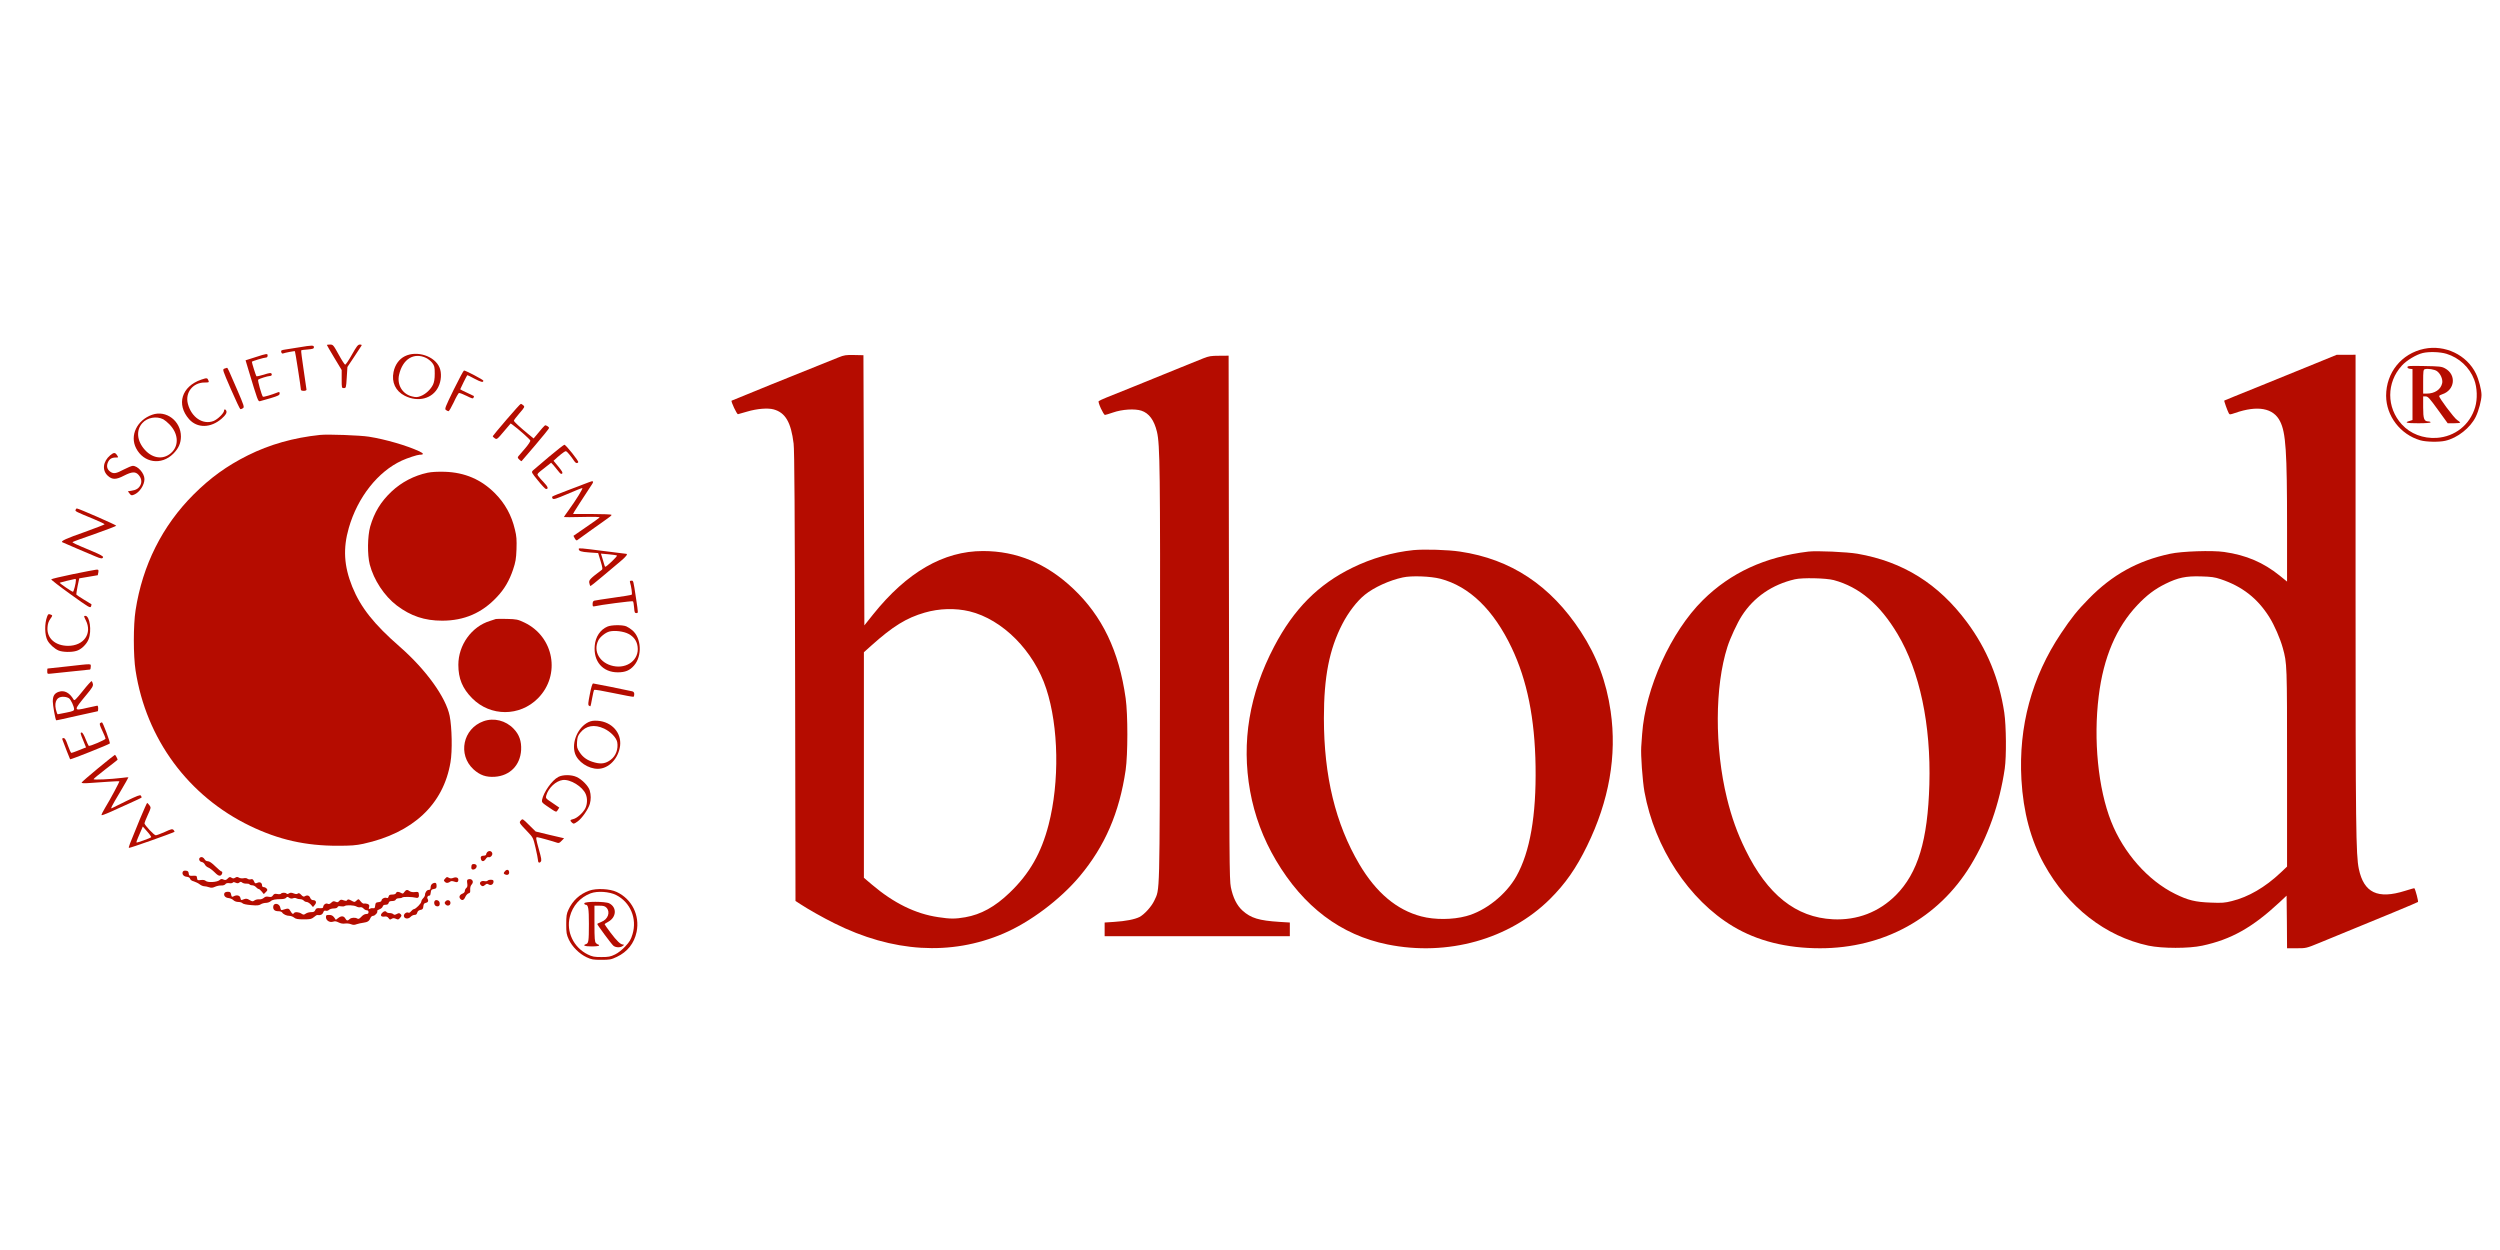
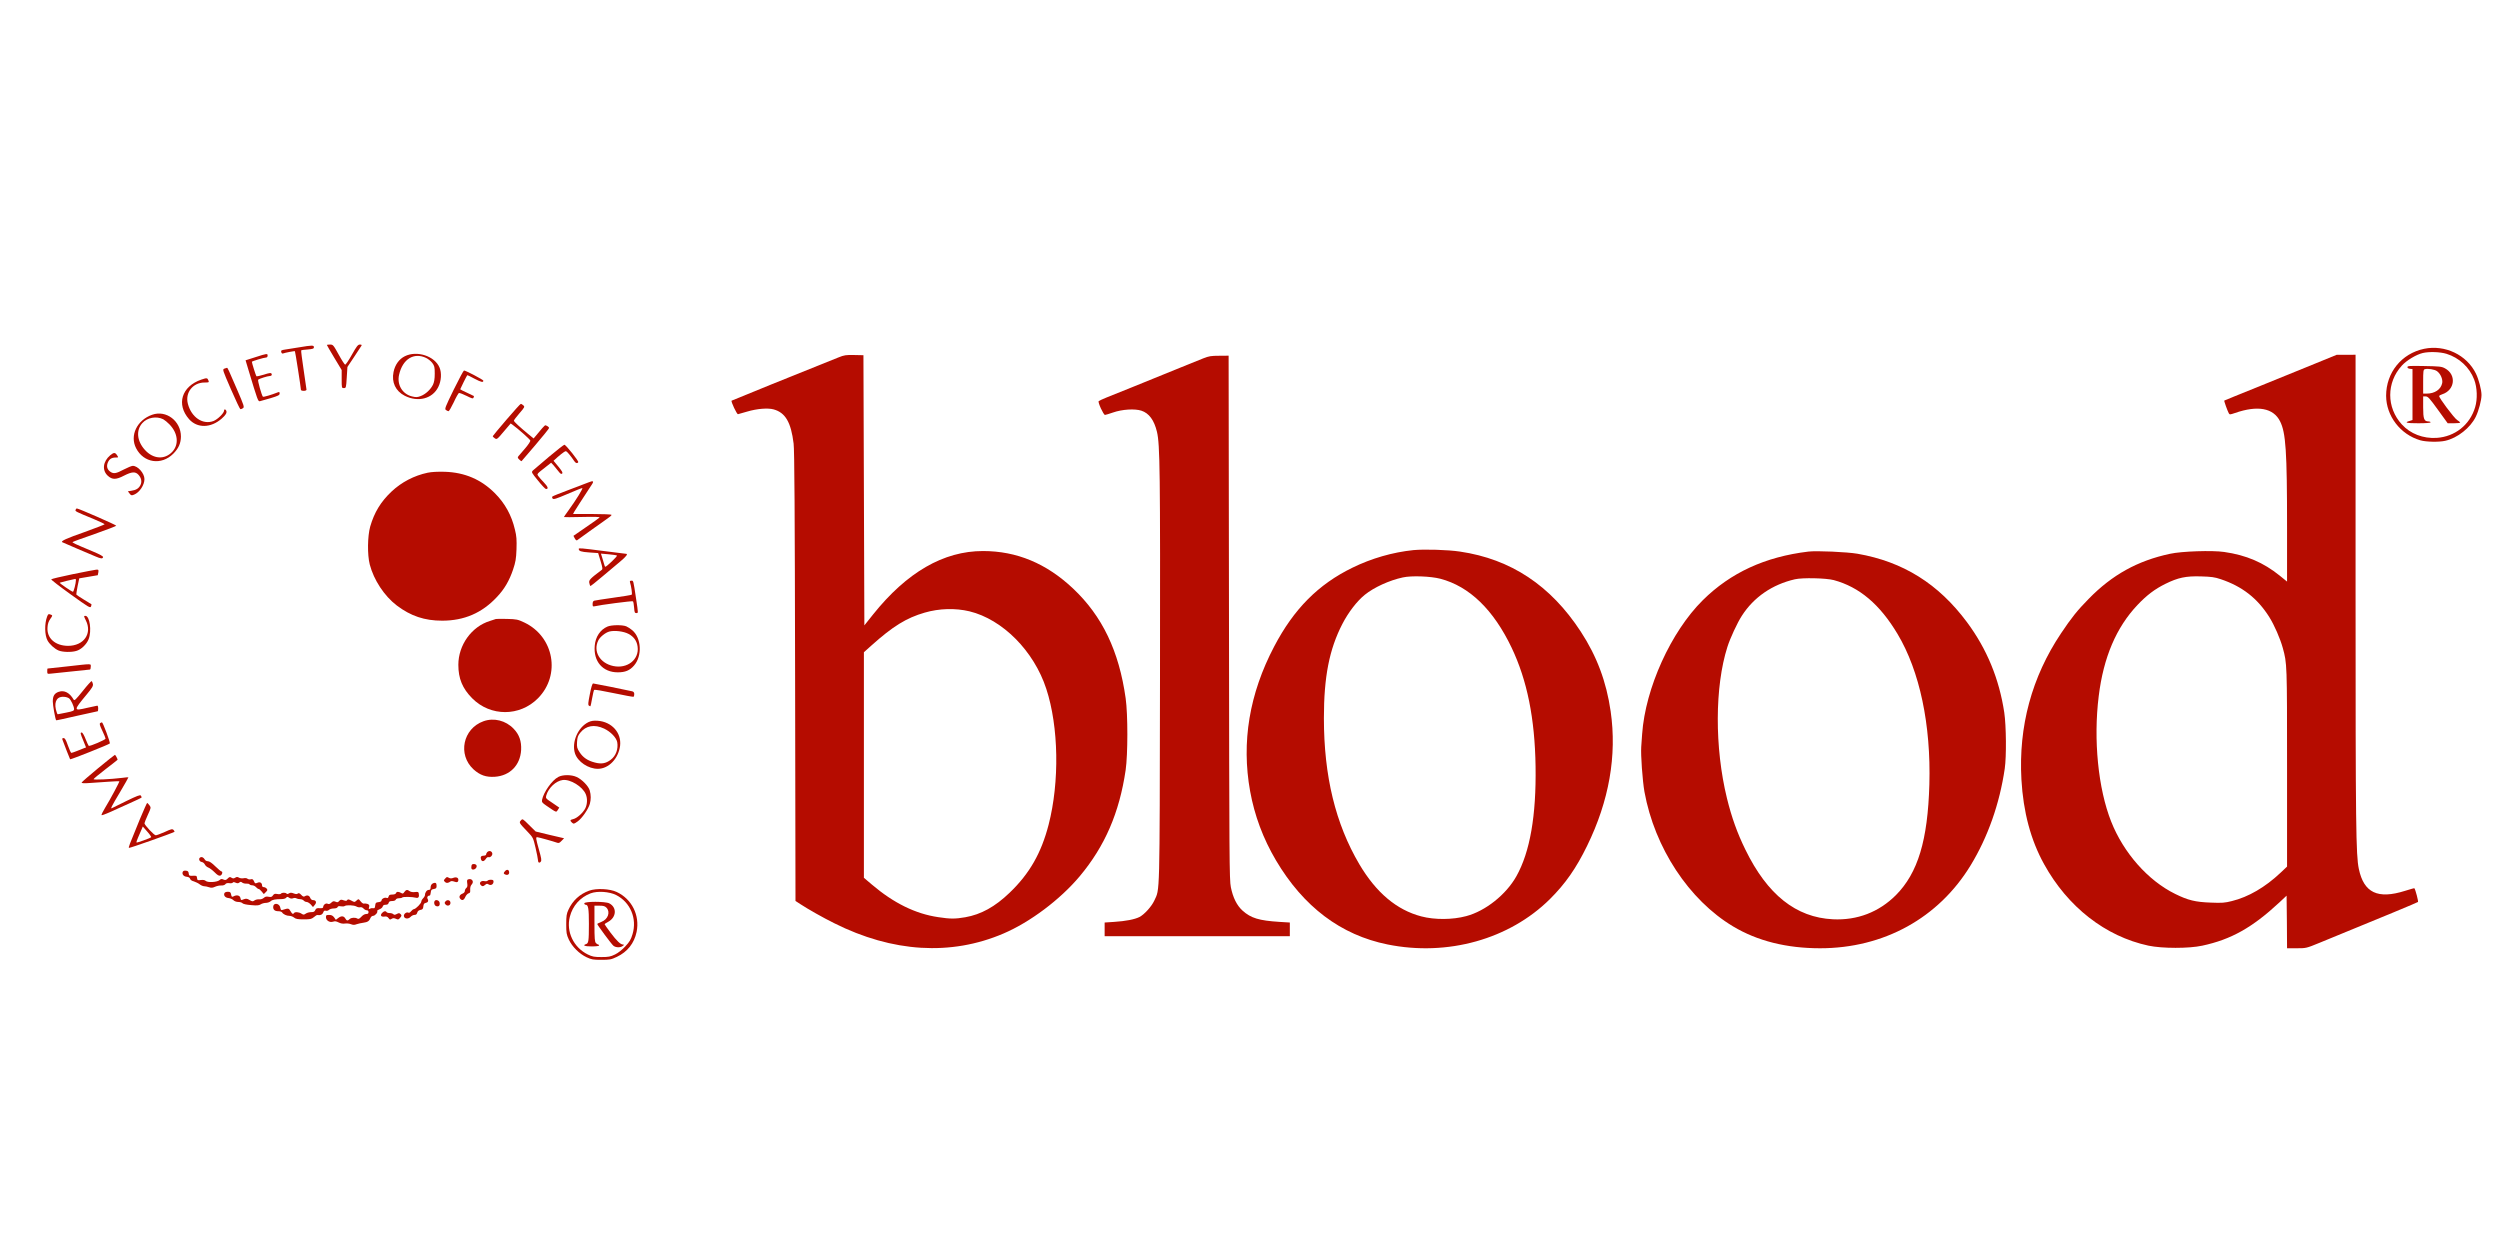
<svg xmlns="http://www.w3.org/2000/svg" width="118" height="59" viewBox="0 0 118 59" fill="none">
  <path d="M15.428 16.281C15.428 16.294 15.585 16.565 15.777 16.884L16.127 17.465V17.889C16.127 18.313 16.127 18.317 16.232 18.317C16.332 18.317 16.337 18.304 16.367 17.819L16.398 17.321L16.713 16.849C16.883 16.587 17.04 16.346 17.062 16.316C17.084 16.281 17.062 16.263 16.988 16.263C16.896 16.263 16.839 16.333 16.608 16.744C16.459 17.011 16.315 17.22 16.289 17.212C16.262 17.203 16.123 16.989 15.983 16.731C15.734 16.281 15.72 16.263 15.576 16.263C15.493 16.263 15.428 16.272 15.428 16.281Z" fill="#B50C00" />
  <path d="M14.117 16.394C13.864 16.433 13.566 16.482 13.457 16.499C13.278 16.525 13.256 16.543 13.274 16.617C13.287 16.665 13.322 16.696 13.348 16.687C13.448 16.648 13.907 16.56 13.92 16.578C13.938 16.595 14.204 18.313 14.204 18.404C14.204 18.426 14.266 18.448 14.335 18.448C14.41 18.448 14.467 18.426 14.467 18.391C14.467 18.365 14.405 17.941 14.331 17.452C14.257 16.962 14.204 16.552 14.217 16.538C14.231 16.525 14.37 16.503 14.528 16.495C14.773 16.473 14.816 16.455 14.816 16.39C14.816 16.289 14.746 16.289 14.117 16.394Z" fill="#B50C00" />
  <path d="M114.417 16.464C113.351 16.687 112.625 17.587 112.625 18.68C112.629 19.633 113.294 20.507 114.238 20.782C114.509 20.861 115.125 20.874 115.422 20.804C115.995 20.673 116.602 20.192 116.856 19.672C116.995 19.388 117.127 18.894 117.127 18.645C117.127 18.4 116.995 17.902 116.864 17.635C116.432 16.748 115.4 16.259 114.417 16.464ZM115.475 16.7C116.073 16.884 116.558 17.334 116.781 17.915C116.926 18.291 116.943 18.837 116.825 19.226C116.576 20.056 115.872 20.611 115.011 20.668C114.373 20.708 113.77 20.476 113.368 20.035C112.634 19.235 112.638 18.055 113.368 17.255C113.595 17.006 114.05 16.735 114.356 16.661C114.662 16.591 115.173 16.608 115.475 16.7Z" fill="#B50C00" />
  <path d="M113.63 17.33C113.63 17.369 113.678 17.399 113.752 17.408L113.87 17.421V18.623V19.825L113.731 19.869C113.46 19.947 113.586 19.978 114.154 19.978C114.504 19.978 114.723 19.96 114.723 19.934C114.723 19.908 114.675 19.891 114.622 19.891C114.417 19.891 114.373 19.777 114.373 19.222V18.711H114.495C114.596 18.711 114.675 18.794 115.072 19.344L115.531 19.978H115.828C115.99 19.978 116.121 19.965 116.121 19.943C116.117 19.926 116.056 19.873 115.977 19.825C115.833 19.733 115.107 18.763 115.129 18.693C115.138 18.667 115.199 18.632 115.273 18.61C115.876 18.413 115.955 17.684 115.404 17.386C115.243 17.299 115.151 17.29 114.43 17.277C113.739 17.264 113.63 17.268 113.63 17.33ZM115.024 17.517C115.195 17.64 115.304 17.898 115.273 18.077C115.212 18.383 114.924 18.579 114.53 18.579H114.373V18.016C114.373 17.513 114.382 17.448 114.452 17.426C114.596 17.386 114.906 17.434 115.024 17.517Z" fill="#B50C00" />
  <path d="M12.059 16.857L11.591 17.006L11.739 17.5C12.159 18.894 12.181 18.951 12.264 18.938C12.312 18.929 12.539 18.863 12.775 18.793C13.134 18.684 13.199 18.649 13.199 18.575C13.199 18.505 13.182 18.492 13.125 18.514C12.819 18.636 12.434 18.75 12.408 18.724C12.351 18.662 12.15 17.95 12.185 17.919C12.233 17.876 12.635 17.749 12.723 17.749C12.819 17.749 12.854 17.696 12.81 17.627C12.788 17.592 12.692 17.605 12.456 17.683C12.277 17.74 12.115 17.771 12.102 17.758C12.076 17.727 11.888 17.133 11.888 17.076C11.888 17.05 12.461 16.875 12.561 16.875C12.6 16.875 12.631 16.84 12.631 16.787C12.631 16.678 12.614 16.678 12.059 16.857Z" fill="#B50C00" />
  <path d="M19.108 16.814C18.837 16.949 18.645 17.216 18.575 17.557C18.474 18.042 18.671 18.461 19.104 18.68C19.733 18.999 20.419 18.82 20.69 18.26C20.83 17.981 20.852 17.6 20.747 17.351C20.52 16.805 19.68 16.53 19.108 16.814ZM20.117 16.897C20.209 16.94 20.336 17.045 20.402 17.128C20.506 17.268 20.52 17.321 20.52 17.635C20.52 17.893 20.493 18.037 20.436 18.16C20.323 18.387 20.091 18.605 19.86 18.693C19.698 18.754 19.641 18.759 19.445 18.71C18.994 18.601 18.728 18.16 18.837 17.688C19.003 16.949 19.536 16.617 20.117 16.897Z" fill="#B50C00" />
  <path d="M39.574 16.871C37.844 17.561 34.544 18.898 34.531 18.912C34.492 18.947 34.78 19.563 34.833 19.55C34.859 19.545 35.055 19.488 35.265 19.427C35.733 19.288 36.244 19.248 36.515 19.323C37.07 19.475 37.337 19.934 37.459 20.939C37.498 21.245 37.516 24.16 37.529 31.94L37.547 42.525L37.774 42.673C38.119 42.901 38.866 43.325 39.373 43.574C42.127 44.955 44.884 45.125 47.362 44.063C48.621 43.526 50.041 42.459 50.964 41.358C52.152 39.938 52.834 38.364 53.131 36.345C53.236 35.611 53.24 33.732 53.131 32.958C52.817 30.729 52.03 29.081 50.645 27.775C49.386 26.59 47.987 26.009 46.397 26.009C44.535 26.009 42.804 27.01 41.209 29.003L40.798 29.518L40.776 23.142L40.754 16.766L40.317 16.757C39.928 16.748 39.845 16.761 39.574 16.871ZM45.758 28.854C47.323 29.235 48.805 30.729 49.386 32.517C49.971 34.3 50.015 36.909 49.495 38.924C49.15 40.261 48.595 41.236 47.655 42.136C46.965 42.8 46.305 43.163 45.562 43.294C45.081 43.377 44.858 43.377 44.286 43.29C43.206 43.132 42.175 42.621 41.152 41.751L40.776 41.432V36.109V30.786L41.117 30.48C42.144 29.558 42.782 29.165 43.648 28.915C44.342 28.714 45.094 28.697 45.758 28.854Z" fill="#B50C00" />
  <path d="M109.326 17.141C108.797 17.36 107.608 17.841 106.682 18.217C105.755 18.588 104.991 18.903 104.986 18.907C104.969 18.925 105.13 19.375 105.196 19.501C105.24 19.576 105.248 19.576 105.493 19.493C106.564 19.121 107.302 19.257 107.617 19.882C107.892 20.419 107.949 21.298 107.949 24.881V27.451L107.604 27.171C106.835 26.551 106.022 26.201 104.982 26.053C104.431 25.97 102.967 26.018 102.421 26.14C100.891 26.468 99.694 27.132 98.588 28.264C98.05 28.81 97.771 29.16 97.277 29.899C95.9 31.957 95.271 34.286 95.411 36.791C95.498 38.329 95.852 39.653 96.481 40.789C97.596 42.809 99.375 44.198 101.407 44.635C102.049 44.771 103.317 44.775 103.95 44.635C105.31 44.343 106.306 43.783 107.578 42.603L107.927 42.275L107.941 43.517L107.949 44.758H108.399C108.85 44.758 108.854 44.758 109.483 44.5C112.508 43.263 114.094 42.603 114.129 42.573C114.155 42.546 114.011 41.991 113.959 41.926C113.95 41.917 113.753 41.974 113.517 42.048C112.228 42.455 111.572 42.14 111.336 41.008C111.201 40.357 111.183 39.085 111.183 27.941V16.744L110.738 16.748H110.287L109.326 17.141ZM104.816 27.337C105.834 27.678 106.551 28.238 107.11 29.125C107.351 29.51 107.622 30.13 107.748 30.585C107.949 31.319 107.949 31.315 107.949 36.24V40.903L107.639 41.196C106.918 41.878 106.118 42.341 105.349 42.529C105.008 42.616 104.877 42.625 104.344 42.603C103.623 42.577 103.277 42.494 102.666 42.192C101.385 41.563 100.231 40.256 99.646 38.775C99.034 37.228 98.802 34.916 99.06 32.853C99.283 31.03 99.89 29.61 100.887 28.557C101.324 28.094 101.708 27.805 102.202 27.56C102.805 27.263 103.172 27.185 103.885 27.206C104.379 27.22 104.532 27.241 104.816 27.337Z" fill="#B50C00" />
  <path d="M56.793 16.915C56.627 16.98 56.124 17.185 55.679 17.365C54.158 17.985 52.554 18.636 52.226 18.763C52.047 18.837 51.881 18.912 51.859 18.934C51.807 18.982 52.086 19.585 52.156 19.585C52.182 19.585 52.353 19.532 52.532 19.471C52.969 19.318 53.563 19.283 53.874 19.384C54.236 19.502 54.477 19.834 54.608 20.38C54.752 20.983 54.765 22.233 54.752 31.997C54.735 42.564 54.748 41.926 54.481 42.512C54.35 42.791 54.018 43.158 53.786 43.281C53.559 43.395 53.14 43.478 52.589 43.513L52.139 43.543V43.867V44.19H56.509H60.88V43.867V43.543L60.39 43.513C59.428 43.451 59.048 43.338 58.651 42.984C58.38 42.739 58.196 42.372 58.096 41.874C58.026 41.528 58.021 40.597 58.008 29.143L57.991 16.788L57.545 16.792C57.165 16.792 57.055 16.81 56.793 16.915Z" fill="#B50C00" />
  <path d="M10.59 17.399C10.494 17.439 10.503 17.456 10.896 18.365C11.119 18.877 11.32 19.301 11.342 19.309C11.368 19.318 11.425 19.296 11.469 19.266C11.539 19.213 11.521 19.156 11.198 18.405C10.774 17.417 10.743 17.356 10.713 17.36C10.699 17.36 10.643 17.378 10.59 17.399Z" fill="#B50C00" />
  <path d="M21.416 18.391C21.009 19.226 20.979 19.305 21.049 19.353C21.093 19.383 21.149 19.41 21.171 19.41C21.197 19.41 21.307 19.217 21.416 18.99C21.521 18.759 21.634 18.562 21.661 18.549C21.691 18.54 21.849 18.601 22.019 18.684C22.281 18.815 22.329 18.828 22.351 18.767C22.369 18.728 22.373 18.697 22.369 18.693C22.36 18.689 22.211 18.619 22.041 18.536C21.866 18.457 21.722 18.383 21.722 18.374C21.722 18.356 22.032 17.731 22.054 17.71C22.058 17.701 22.216 17.775 22.399 17.876C22.714 18.042 22.814 18.064 22.814 17.967C22.814 17.924 21.98 17.487 21.901 17.487C21.879 17.487 21.661 17.893 21.416 18.391Z" fill="#B50C00" />
  <path d="M9.498 17.919C8.571 18.239 8.309 19.086 8.925 19.786C9.31 20.218 9.948 20.21 10.463 19.759C10.656 19.589 10.717 19.484 10.682 19.392C10.651 19.309 10.577 19.301 10.577 19.379C10.577 19.497 10.271 19.799 10.074 19.873C9.572 20.061 9.034 19.698 8.868 19.06C8.728 18.536 9.1 18.059 9.646 18.055C9.865 18.055 9.873 18.051 9.838 17.959C9.79 17.832 9.764 17.828 9.498 17.919Z" fill="#B50C00" />
  <path d="M23.907 19.807C23.557 20.214 23.269 20.563 23.26 20.585C23.256 20.603 23.295 20.651 23.352 20.686C23.448 20.751 23.461 20.747 23.776 20.371L24.104 19.987L24.213 20.065C24.445 20.231 25.008 20.73 25.03 20.791C25.043 20.826 24.947 20.974 24.799 21.149C24.659 21.311 24.514 21.477 24.479 21.521C24.423 21.59 24.423 21.608 24.51 21.691C24.562 21.743 24.61 21.778 24.619 21.765C24.628 21.757 24.925 21.411 25.275 21C25.629 20.585 25.917 20.227 25.917 20.201C25.917 20.179 25.874 20.131 25.821 20.105C25.716 20.048 25.751 20.021 25.367 20.48L25.187 20.695L24.93 20.485C24.523 20.148 24.256 19.904 24.256 19.855C24.256 19.829 24.375 19.672 24.519 19.506C24.768 19.217 24.777 19.2 24.698 19.13C24.659 19.091 24.602 19.06 24.58 19.064C24.558 19.064 24.256 19.401 23.907 19.807Z" fill="#B50C00" />
  <path d="M7.181 19.576C6.464 19.829 6.115 20.559 6.425 21.158C6.783 21.853 7.618 21.975 8.178 21.416C8.431 21.162 8.536 20.922 8.54 20.607C8.54 19.873 7.845 19.34 7.181 19.576ZM7.706 19.79C7.771 19.825 7.902 19.93 7.994 20.026C8.405 20.445 8.457 20.983 8.125 21.333C7.762 21.708 7.229 21.669 6.84 21.236C6.46 20.817 6.412 20.306 6.722 19.965C6.954 19.707 7.387 19.628 7.706 19.79Z" fill="#B50C00" />
-   <path d="M15.101 20.529C13.855 20.66 12.728 20.979 11.696 21.494C10.7 21.993 9.939 22.543 9.135 23.343C7.662 24.816 6.727 26.678 6.399 28.806C6.29 29.497 6.29 30.948 6.399 31.647C6.898 34.877 8.886 37.577 11.806 38.985C13.156 39.636 14.428 39.924 15.953 39.92C16.569 39.92 16.801 39.902 17.146 39.828C19.489 39.317 20.931 37.971 21.263 35.978C21.355 35.445 21.333 34.334 21.224 33.788C21.044 32.91 20.109 31.612 18.877 30.532C17.644 29.457 17.024 28.671 16.626 27.692C16.233 26.713 16.185 25.887 16.464 24.916C16.88 23.47 17.837 22.259 18.968 21.739C19.222 21.621 19.703 21.464 19.803 21.464C20.017 21.464 20.013 21.407 19.79 21.302C19.196 21.027 18.186 20.734 17.413 20.612C16.997 20.546 15.472 20.489 15.101 20.529Z" fill="#B50C00" />
  <path d="M25.917 21.556C25.546 21.866 25.205 22.159 25.157 22.203C25.074 22.29 25.078 22.294 25.393 22.683C25.568 22.902 25.738 23.081 25.769 23.081C25.9 23.081 25.869 22.98 25.677 22.779C25.568 22.666 25.445 22.526 25.41 22.474C25.336 22.369 25.319 22.386 25.782 22.023L26.014 21.84L26.132 21.967C26.193 22.041 26.298 22.168 26.363 22.251C26.455 22.369 26.494 22.39 26.534 22.351C26.573 22.312 26.529 22.238 26.355 22.023L26.127 21.748L26.315 21.578C26.42 21.486 26.555 21.377 26.612 21.342C26.713 21.272 26.722 21.276 26.866 21.442C26.945 21.538 27.045 21.669 27.084 21.735C27.163 21.862 27.246 21.892 27.294 21.814C27.325 21.766 26.709 20.992 26.639 20.992C26.617 20.988 26.289 21.245 25.917 21.556Z" fill="#B50C00" />
  <path d="M5.201 21.49C4.856 21.783 4.808 22.198 5.088 22.456C5.298 22.648 5.477 22.648 5.861 22.447C6.22 22.264 6.39 22.25 6.534 22.408C6.674 22.561 6.709 22.74 6.626 22.902C6.543 23.059 6.421 23.133 6.198 23.164L6.036 23.19L6.115 23.295C6.189 23.391 6.207 23.395 6.329 23.347C6.587 23.243 6.818 22.893 6.818 22.613C6.818 22.342 6.508 21.988 6.268 21.988C6.215 21.988 6.023 22.067 5.839 22.163C5.481 22.355 5.359 22.373 5.21 22.268C5.057 22.163 5.018 22.01 5.088 21.835C5.158 21.665 5.271 21.595 5.464 21.595C5.595 21.595 5.595 21.595 5.525 21.486C5.433 21.346 5.372 21.35 5.201 21.49Z" fill="#B50C00" />
  <path d="M20.187 22.312C19.549 22.447 18.951 22.758 18.483 23.199C17.972 23.68 17.666 24.187 17.473 24.855C17.347 25.31 17.334 26.18 17.452 26.643C17.644 27.377 18.138 28.129 18.728 28.579C19.388 29.077 20.039 29.296 20.869 29.296C21.909 29.296 22.753 28.933 23.456 28.177C23.806 27.81 24.042 27.403 24.217 26.883C24.335 26.529 24.361 26.389 24.379 25.922C24.392 25.472 24.383 25.31 24.304 24.995C24.147 24.322 23.837 23.763 23.365 23.286C22.713 22.631 21.94 22.299 21 22.268C20.659 22.259 20.375 22.273 20.187 22.312Z" fill="#B50C00" />
  <path d="M27.796 22.762C27.713 22.797 27.298 22.954 26.878 23.111C26.459 23.269 26.096 23.413 26.074 23.435C26.052 23.457 26.057 23.496 26.083 23.531C26.127 23.583 26.24 23.548 26.782 23.317C27.136 23.164 27.451 23.037 27.482 23.037C27.538 23.037 27.202 23.583 26.83 24.095C26.712 24.256 26.616 24.396 26.616 24.405C26.616 24.414 27.005 24.414 27.482 24.401C28.072 24.387 28.329 24.396 28.299 24.427C28.277 24.453 27.988 24.659 27.661 24.881L27.066 25.292L27.128 25.41C27.163 25.48 27.211 25.519 27.237 25.502C27.263 25.485 27.534 25.288 27.836 25.069C28.137 24.851 28.5 24.593 28.635 24.501C28.775 24.409 28.876 24.322 28.863 24.3C28.849 24.278 28.439 24.261 27.945 24.261H27.049L27.101 24.16C27.145 24.082 27.482 23.561 27.945 22.854C28.041 22.709 27.993 22.679 27.796 22.762Z" fill="#B50C00" />
  <path d="M3.567 24.064C3.541 24.134 3.567 24.147 4.428 24.501C4.708 24.619 4.939 24.729 4.939 24.746C4.939 24.759 4.511 24.925 3.991 25.113C3.13 25.415 2.872 25.533 2.933 25.59C2.942 25.598 3.257 25.734 3.628 25.891C4 26.048 4.402 26.215 4.515 26.267C4.764 26.372 4.834 26.381 4.865 26.302C4.882 26.258 4.729 26.175 4.358 26.018C3.549 25.681 3.401 25.611 3.427 25.585C3.44 25.568 3.912 25.397 4.467 25.205C5.027 25.008 5.485 24.834 5.485 24.812C5.485 24.777 3.707 23.999 3.628 23.999C3.606 23.999 3.584 24.029 3.567 24.064Z" fill="#B50C00" />
  <path d="M27.316 25.909C27.32 26.013 27.42 26.048 27.805 26.075L28.233 26.105L28.347 26.481C28.443 26.796 28.452 26.866 28.399 26.901C27.853 27.311 27.788 27.381 27.814 27.512C27.831 27.582 27.849 27.652 27.862 27.661C27.87 27.674 28.133 27.469 28.439 27.206C28.749 26.944 29.129 26.621 29.291 26.49C29.549 26.276 29.654 26.14 29.553 26.14C29.536 26.14 29.064 26.079 28.504 26.009C27.412 25.869 27.316 25.86 27.316 25.909ZM29.12 26.223C29.151 26.254 28.631 26.752 28.57 26.752C28.557 26.752 28.535 26.708 28.522 26.651C28.509 26.599 28.465 26.459 28.43 26.341L28.364 26.131L28.727 26.162C28.924 26.18 29.103 26.206 29.12 26.223Z" fill="#B50C00" />
  <path d="M66.714 25.965C65.735 26.066 64.735 26.354 63.834 26.796C62.222 27.582 61.068 28.745 60.141 30.515C58.966 32.752 58.59 35.029 59.005 37.341C59.215 38.499 59.617 39.575 60.224 40.606C61.522 42.8 63.288 44.133 65.495 44.579C68.323 45.151 71.242 44.334 73.156 42.437C73.882 41.716 74.393 40.986 74.909 39.928C75.949 37.804 76.325 35.663 76.023 33.574C75.822 32.18 75.372 30.974 74.612 29.811C73.187 27.63 71.312 26.389 68.913 26.035C68.34 25.948 67.23 25.917 66.714 25.965ZM67.982 27.316C69.359 27.678 70.495 28.78 71.351 30.576C72.081 32.114 72.444 33.902 72.479 36.174C72.514 38.499 72.217 40.213 71.574 41.358C71.089 42.223 70.115 43.001 69.206 43.241C68.559 43.416 67.715 43.42 67.086 43.254C65.923 42.949 64.957 42.136 64.162 40.794C63.035 38.884 62.488 36.633 62.488 33.897C62.488 31.939 62.742 30.65 63.358 29.453C63.642 28.902 64.049 28.373 64.416 28.076C64.853 27.722 65.582 27.39 66.212 27.255C66.618 27.163 67.527 27.198 67.982 27.316Z" fill="#B50C00" />
  <path d="M85.354 26.035C83.313 26.28 81.683 27.032 80.372 28.33C78.868 29.82 77.662 32.481 77.509 34.645C77.496 34.859 77.474 35.13 77.466 35.252C77.439 35.637 77.527 36.852 77.618 37.372C78.099 40.016 79.716 42.477 81.801 43.726C82.946 44.413 84.327 44.758 85.909 44.758C88.912 44.758 91.499 43.333 93.015 40.842C93.828 39.509 94.383 37.931 94.624 36.279C94.707 35.707 94.694 34.26 94.602 33.635C94.361 32.04 93.784 30.637 92.84 29.365C91.494 27.556 89.829 26.512 87.67 26.136C87.185 26.053 85.743 25.987 85.354 26.035ZM86.556 27.381C87.762 27.709 88.728 28.522 89.567 29.929C90.612 31.677 91.145 34.212 91.066 37.022C90.992 39.666 90.524 41.205 89.488 42.249C88.684 43.053 87.662 43.447 86.512 43.39C84.768 43.303 83.422 42.232 82.382 40.103C81.998 39.321 81.735 38.583 81.512 37.678C80.927 35.287 80.936 32.403 81.534 30.532C81.665 30.121 81.998 29.4 82.216 29.064C82.78 28.185 83.654 27.587 84.72 27.342C85.074 27.259 86.193 27.285 86.556 27.381Z" fill="#B50C00" />
  <path d="M3.431 27.102C2.88 27.215 2.426 27.325 2.417 27.346C2.413 27.368 2.823 27.687 3.33 28.05C4.191 28.671 4.261 28.71 4.296 28.627C4.314 28.574 4.323 28.526 4.318 28.522C4.309 28.518 4.152 28.422 3.969 28.308C3.781 28.194 3.619 28.085 3.606 28.067C3.597 28.046 3.623 27.866 3.663 27.665L3.741 27.298L4.178 27.224C4.414 27.185 4.615 27.15 4.615 27.15C4.62 27.145 4.633 27.084 4.642 27.014C4.659 26.896 4.65 26.883 4.55 26.887C4.489 26.892 3.986 26.988 3.431 27.102ZM3.584 27.377C3.584 27.526 3.479 27.932 3.444 27.932C3.392 27.932 2.797 27.526 2.819 27.504C2.832 27.491 3.427 27.346 3.553 27.325C3.571 27.325 3.584 27.346 3.584 27.377Z" fill="#B50C00" />
  <path d="M29.736 27.482C29.797 27.674 29.846 28.037 29.819 28.068C29.797 28.085 29.413 28.151 28.954 28.212C28.5 28.277 28.089 28.339 28.049 28.352C27.997 28.369 27.971 28.417 27.971 28.509C27.971 28.618 27.984 28.636 28.058 28.618C28.299 28.557 29.85 28.352 29.876 28.382C29.894 28.4 29.92 28.531 29.929 28.675C29.946 28.898 29.959 28.937 30.029 28.937C30.13 28.937 30.13 28.968 30.025 28.269C29.889 27.364 29.898 27.408 29.802 27.408C29.736 27.408 29.719 27.43 29.736 27.482Z" fill="#B50C00" />
  <path d="M2.225 29.099C2.098 29.435 2.103 29.969 2.243 30.231C2.339 30.41 2.575 30.624 2.763 30.703C2.951 30.782 3.357 30.795 3.597 30.725C3.829 30.663 4.087 30.414 4.183 30.17C4.336 29.776 4.236 29.068 4.03 29.068C3.951 29.068 3.951 29.077 4.048 29.274C4.367 29.899 3.96 30.484 3.209 30.484C2.601 30.48 2.199 30.117 2.243 29.606C2.251 29.449 2.295 29.322 2.374 29.213C2.483 29.064 2.483 29.047 2.413 29.016C2.291 28.968 2.273 28.977 2.225 29.099Z" fill="#B50C00" />
  <path d="M23.404 29.217C23.382 29.226 23.255 29.269 23.124 29.309C22.259 29.575 21.634 30.445 21.634 31.38C21.634 32.027 21.826 32.495 22.29 32.962C23.151 33.828 24.532 33.828 25.393 32.958C26.476 31.861 26.153 30.052 24.75 29.383C24.435 29.235 24.387 29.226 23.933 29.213C23.666 29.208 23.43 29.208 23.404 29.217Z" fill="#B50C00" />
  <path d="M28.67 29.575C28.334 29.719 28.107 30.056 28.072 30.471C28.002 31.218 28.447 31.734 29.16 31.734C29.509 31.734 29.724 31.647 29.925 31.415C30.318 30.965 30.279 30.113 29.842 29.746C29.763 29.676 29.636 29.597 29.558 29.562C29.37 29.488 28.863 29.492 28.67 29.575ZM29.667 29.92C29.92 30.056 30.06 30.253 30.095 30.523C30.178 31.127 29.614 31.577 28.95 31.437C28.316 31.306 27.984 30.746 28.238 30.231C28.316 30.065 28.578 29.855 28.767 29.807C29.016 29.746 29.439 29.798 29.667 29.92Z" fill="#B50C00" />
  <path d="M3.169 31.455C2.667 31.507 2.247 31.555 2.243 31.555C2.234 31.559 2.23 31.616 2.23 31.686C2.23 31.809 2.238 31.813 2.396 31.796C2.785 31.752 4.214 31.603 4.244 31.603C4.266 31.603 4.284 31.542 4.284 31.472C4.284 31.315 4.389 31.319 3.169 31.455Z" fill="#B50C00" />
  <path d="M3.908 32.613C3.576 33.023 3.515 33.085 3.476 33.023C3.288 32.696 3.038 32.565 2.776 32.652C2.571 32.722 2.492 32.844 2.492 33.111C2.492 33.281 2.606 33.932 2.65 33.998C2.654 34.007 3.095 33.911 3.628 33.788C4.162 33.67 4.607 33.57 4.616 33.57C4.625 33.57 4.634 33.508 4.634 33.439C4.634 33.364 4.616 33.307 4.594 33.307C4.572 33.307 4.35 33.355 4.105 33.412C3.458 33.565 3.458 33.544 4.092 32.779C4.35 32.468 4.402 32.381 4.385 32.285C4.371 32.224 4.345 32.162 4.328 32.149C4.31 32.136 4.118 32.346 3.908 32.613ZM3.266 32.967C3.353 33.041 3.493 33.342 3.497 33.465C3.497 33.548 3.454 33.57 3.126 33.635C2.925 33.679 2.741 33.714 2.724 33.714C2.706 33.714 2.667 33.609 2.636 33.482C2.549 33.08 2.715 32.849 3.052 32.892C3.135 32.901 3.231 32.936 3.266 32.967Z" fill="#B50C00" />
  <path d="M27.84 32.766C27.757 33.19 27.748 33.277 27.8 33.307C27.831 33.329 27.866 33.342 27.87 33.334C27.879 33.325 27.914 33.154 27.949 32.958C27.984 32.757 28.028 32.578 28.045 32.56C28.067 32.543 28.482 32.613 28.976 32.718C29.465 32.822 29.885 32.897 29.902 32.888C29.924 32.875 29.937 32.818 29.937 32.761C29.937 32.687 29.907 32.648 29.841 32.63C29.514 32.556 28.045 32.259 27.997 32.259C27.958 32.259 27.905 32.429 27.84 32.766Z" fill="#B50C00" />
  <path d="M22.822 34.042C21.848 34.391 21.594 35.619 22.35 36.314C22.656 36.59 22.94 36.69 23.356 36.664C24.068 36.616 24.553 36.122 24.597 35.405C24.619 34.986 24.509 34.671 24.243 34.396C23.871 34.007 23.312 33.867 22.822 34.042Z" fill="#B50C00" />
  <path d="M27.774 34.085C27.276 34.326 26.97 35.038 27.14 35.563C27.271 35.956 27.77 36.292 28.224 36.288C28.735 36.284 29.194 35.803 29.269 35.196C29.339 34.584 28.875 34.068 28.211 34.02C28.014 34.007 27.905 34.024 27.774 34.085ZM28.517 34.391C28.827 34.54 29.09 34.815 29.133 35.029C29.19 35.348 29.072 35.681 28.823 35.864C28.6 36.035 28.381 36.074 28.076 35.991C27.739 35.904 27.516 35.755 27.354 35.501C27.236 35.318 27.223 35.265 27.236 35.025C27.25 34.802 27.276 34.724 27.385 34.588C27.66 34.243 28.058 34.177 28.517 34.391Z" fill="#B50C00" />
  <path d="M4.73 34.129C4.686 34.16 4.708 34.239 4.83 34.492C4.913 34.667 4.983 34.837 4.983 34.864C4.983 34.916 4.24 35.235 4.188 35.205C4.175 35.196 4.105 35.047 4.039 34.881C3.974 34.711 3.895 34.575 3.86 34.575C3.781 34.575 3.786 34.61 3.934 34.964L4.061 35.279L3.965 35.314C3.913 35.336 3.764 35.392 3.637 35.445C3.51 35.497 3.388 35.537 3.366 35.537C3.344 35.537 3.274 35.379 3.205 35.187C3.113 34.92 3.065 34.837 2.999 34.837C2.942 34.837 2.929 34.859 2.947 34.912C3.025 35.126 3.296 35.825 3.309 35.838C3.327 35.864 5.158 35.135 5.184 35.091C5.211 35.047 4.857 34.094 4.813 34.094C4.8 34.094 4.76 34.112 4.73 34.129Z" fill="#B50C00" />
  <path d="M4.633 36.258C4.214 36.603 3.864 36.909 3.855 36.935C3.842 36.97 3.951 36.979 4.244 36.957C4.472 36.939 4.874 36.913 5.136 36.896C5.402 36.878 5.625 36.87 5.634 36.874C5.652 36.891 5.206 37.73 4.961 38.128C4.856 38.299 4.782 38.456 4.791 38.473C4.804 38.491 4.961 38.434 5.149 38.351C5.333 38.264 5.756 38.076 6.089 37.927C6.416 37.783 6.687 37.652 6.687 37.639C6.687 37.626 6.67 37.586 6.648 37.551C6.617 37.508 6.473 37.56 5.962 37.809C5.604 37.984 5.298 38.137 5.28 38.146C5.201 38.189 5.267 38.054 5.66 37.398C5.888 37.014 6.067 36.695 6.062 36.69C6.058 36.681 5.914 36.695 5.748 36.717C5.228 36.782 4.415 36.817 4.415 36.778C4.419 36.756 4.673 36.542 4.983 36.306C5.298 36.065 5.551 35.864 5.551 35.86C5.551 35.816 5.446 35.624 5.424 35.628C5.411 35.628 5.053 35.912 4.633 36.258Z" fill="#B50C00" />
  <path d="M26.35 36.673C26.052 36.83 25.655 37.394 25.585 37.752C25.567 37.861 25.589 37.892 25.795 38.032C26.284 38.364 26.245 38.351 26.328 38.229L26.398 38.119L26.074 37.897C25.751 37.682 25.747 37.678 25.786 37.538C25.891 37.184 26.236 36.861 26.559 36.817C26.918 36.769 27.499 37.127 27.648 37.486C27.735 37.691 27.722 37.958 27.626 38.154C27.517 38.368 27.232 38.622 27.058 38.661C26.9 38.696 26.892 38.727 27.001 38.832C27.079 38.897 27.093 38.893 27.267 38.77C27.473 38.622 27.77 38.189 27.84 37.944C27.897 37.739 27.897 37.525 27.836 37.311C27.779 37.105 27.468 36.786 27.215 36.673C26.97 36.559 26.559 36.559 26.35 36.673Z" fill="#B50C00" />
  <path d="M6.6 38.67C6.08 39.938 6.058 39.994 6.089 40.02C6.111 40.042 8.091 39.343 8.23 39.264C8.248 39.256 8.23 39.216 8.195 39.177C8.13 39.116 8.091 39.125 7.776 39.269C7.579 39.356 7.391 39.426 7.352 39.426C7.273 39.426 6.819 38.941 6.819 38.858C6.819 38.832 6.889 38.657 6.976 38.465C7.133 38.124 7.133 38.119 7.055 38.01C7.007 37.949 6.959 37.897 6.946 37.897C6.932 37.897 6.779 38.246 6.6 38.67ZM7.133 39.518C7.081 39.566 6.465 39.785 6.443 39.767C6.434 39.754 6.46 39.658 6.508 39.553C6.557 39.448 6.627 39.282 6.666 39.186L6.74 39.011L6.95 39.251C7.068 39.382 7.151 39.505 7.133 39.518Z" fill="#B50C00" />
  <path d="M24.588 38.722C24.492 38.827 24.492 38.832 24.894 39.251C25.165 39.535 25.165 39.54 25.279 40.02C25.34 40.287 25.392 40.545 25.392 40.597C25.392 40.715 25.458 40.755 25.523 40.672C25.571 40.615 25.554 40.514 25.44 40.112C25.292 39.579 25.283 39.514 25.353 39.514C25.405 39.514 26.126 39.715 26.279 39.771C26.371 39.806 26.406 39.793 26.506 39.688L26.625 39.566L25.951 39.409L25.283 39.247L24.973 38.941C24.667 38.639 24.667 38.635 24.588 38.722Z" fill="#B50C00" />
  <path d="M22.997 40.221C22.967 40.252 22.945 40.3 22.945 40.331C22.945 40.361 22.897 40.387 22.84 40.387C22.709 40.387 22.665 40.444 22.704 40.562C22.744 40.68 22.84 40.672 22.927 40.545C22.962 40.483 23.019 40.444 23.05 40.457C23.146 40.492 23.264 40.365 23.233 40.265C23.198 40.16 23.08 40.138 22.997 40.221Z" fill="#B50C00" />
  <path d="M9.445 40.475C9.358 40.528 9.41 40.672 9.52 40.685C9.576 40.694 9.642 40.746 9.668 40.803C9.694 40.86 9.769 40.925 9.83 40.947C9.891 40.969 10.027 41.069 10.127 41.17C10.267 41.31 10.332 41.349 10.402 41.327C10.486 41.301 10.529 41.131 10.45 41.131C10.429 41.131 10.297 41.021 10.162 40.89C10.005 40.733 9.882 40.65 9.812 40.65C9.751 40.65 9.686 40.615 9.664 40.567C9.607 40.466 9.515 40.427 9.445 40.475Z" fill="#B50C00" />
  <path d="M22.277 40.811C22.259 40.825 22.246 40.886 22.246 40.943C22.246 41.012 22.272 41.043 22.329 41.043C22.434 41.043 22.526 40.934 22.491 40.846C22.469 40.781 22.329 40.755 22.277 40.811Z" fill="#B50C00" />
  <path d="M23.845 41.109C23.753 41.205 23.758 41.249 23.867 41.284C23.976 41.319 24.05 41.257 24.029 41.148C24.011 41.043 23.928 41.026 23.845 41.109Z" fill="#B50C00" />
  <path d="M8.623 41.157C8.584 41.266 8.667 41.371 8.815 41.384C8.903 41.393 8.96 41.428 8.973 41.48C8.986 41.528 9.056 41.581 9.152 41.602C9.235 41.629 9.362 41.69 9.423 41.738C9.488 41.79 9.584 41.83 9.637 41.83C9.689 41.83 9.794 41.852 9.869 41.878C9.973 41.913 10.035 41.908 10.148 41.856C10.227 41.821 10.358 41.79 10.441 41.795C10.528 41.799 10.611 41.773 10.638 41.733C10.668 41.69 10.734 41.672 10.821 41.685C10.9 41.699 10.974 41.685 10.987 41.659C11.009 41.629 11.049 41.629 11.123 41.664C11.206 41.699 11.245 41.699 11.298 41.655C11.35 41.611 11.376 41.611 11.433 41.659C11.473 41.69 11.56 41.712 11.626 41.707C11.695 41.703 11.761 41.716 11.778 41.742C11.791 41.764 11.848 41.786 11.905 41.786C11.962 41.786 12.041 41.825 12.084 41.873C12.128 41.922 12.185 41.961 12.211 41.961C12.233 41.961 12.299 42.013 12.351 42.079L12.451 42.201L12.548 42.105C12.631 42.026 12.635 42 12.587 41.943C12.556 41.904 12.495 41.873 12.451 41.873C12.399 41.873 12.368 41.843 12.368 41.79C12.368 41.677 12.277 41.615 12.172 41.659C12.041 41.712 12.036 41.707 11.984 41.585C11.944 41.502 11.909 41.48 11.84 41.502C11.791 41.519 11.722 41.506 11.687 41.48C11.652 41.445 11.569 41.436 11.494 41.454C11.416 41.467 11.324 41.454 11.276 41.423C11.206 41.384 11.171 41.384 11.101 41.428C11.031 41.471 10.996 41.471 10.926 41.428C10.852 41.38 10.826 41.388 10.747 41.467C10.668 41.546 10.633 41.55 10.55 41.515C10.467 41.476 10.428 41.48 10.362 41.541C10.249 41.642 9.799 41.668 9.707 41.576C9.663 41.537 9.589 41.524 9.48 41.537C9.327 41.559 9.314 41.55 9.3 41.441C9.287 41.336 9.274 41.327 9.104 41.336C8.938 41.345 8.92 41.336 8.907 41.227C8.898 41.135 8.868 41.104 8.772 41.096C8.693 41.087 8.645 41.104 8.623 41.157Z" fill="#B50C00" />
  <path d="M21.005 41.476C20.939 41.55 20.935 41.563 21 41.624C21.066 41.694 21.162 41.686 21.267 41.602C21.297 41.581 21.367 41.585 21.437 41.611C21.573 41.664 21.634 41.638 21.634 41.524C21.634 41.423 21.529 41.384 21.389 41.437C21.319 41.467 21.249 41.467 21.197 41.437C21.092 41.38 21.092 41.38 21.005 41.476Z" fill="#B50C00" />
  <path d="M22.084 41.511C22.045 41.524 22.036 41.585 22.054 41.694C22.071 41.812 22.062 41.869 22.01 41.913C21.971 41.943 21.94 42.009 21.94 42.053C21.94 42.105 21.896 42.153 21.831 42.179C21.695 42.232 21.651 42.332 21.721 42.42C21.809 42.525 21.896 42.494 21.962 42.337C21.997 42.258 22.067 42.179 22.115 42.166C22.189 42.149 22.202 42.114 22.193 41.987C22.189 41.887 22.211 41.804 22.268 41.742C22.395 41.602 22.259 41.436 22.084 41.511Z" fill="#B50C00" />
  <path d="M23.011 41.572C22.993 41.594 22.928 41.602 22.862 41.589C22.709 41.554 22.6 41.664 22.683 41.764C22.753 41.847 22.81 41.847 22.906 41.76C22.967 41.703 22.998 41.703 23.067 41.747C23.177 41.812 23.295 41.738 23.295 41.607C23.295 41.546 23.264 41.524 23.168 41.524C23.094 41.524 23.024 41.546 23.011 41.572Z" fill="#B50C00" />
  <path d="M20.454 41.685C20.366 41.72 20.323 41.79 20.323 41.904C20.323 41.974 20.296 42.004 20.235 42.004C20.148 42.004 20.06 42.122 20.06 42.24C20.06 42.28 20.021 42.35 19.973 42.398C19.925 42.446 19.886 42.516 19.886 42.555C19.886 42.638 19.636 42.892 19.545 42.909C19.505 42.913 19.44 42.962 19.4 43.014C19.361 43.066 19.309 43.097 19.282 43.08C19.195 43.027 19.046 43.136 19.064 43.241C19.081 43.372 19.274 43.394 19.383 43.272C19.427 43.224 19.51 43.184 19.562 43.184C19.636 43.184 19.671 43.154 19.693 43.08C19.711 43.01 19.759 42.966 19.842 42.948C19.947 42.931 19.969 42.9 19.982 42.782C19.99 42.677 20.021 42.634 20.082 42.621C20.2 42.599 20.239 42.529 20.183 42.428C20.139 42.345 20.192 42.271 20.288 42.267C20.305 42.267 20.323 42.201 20.331 42.127C20.344 42.004 20.366 41.978 20.476 41.961C20.585 41.943 20.607 41.917 20.607 41.812C20.607 41.677 20.563 41.646 20.454 41.685Z" fill="#B50C00" />
  <path d="M27.809 42.039C27.363 42.201 27.027 42.507 26.826 42.949C26.743 43.128 26.726 43.237 26.726 43.622C26.726 44.032 26.739 44.107 26.848 44.347C27.005 44.684 27.342 45.02 27.687 45.182C27.919 45.291 27.997 45.304 28.386 45.304C28.784 45.304 28.849 45.291 29.116 45.164C29.614 44.928 29.933 44.526 30.047 43.989C30.209 43.206 29.824 42.433 29.107 42.101C28.784 41.948 28.15 41.917 27.809 42.039ZM29.081 42.245C29.754 42.586 30.078 43.359 29.855 44.094C29.78 44.347 29.715 44.456 29.518 44.666C29.369 44.828 29.182 44.976 29.029 45.051C28.81 45.156 28.727 45.173 28.386 45.173C28.045 45.173 27.962 45.156 27.744 45.051C27.071 44.719 26.717 43.976 26.896 43.272C27.027 42.752 27.385 42.354 27.875 42.166C28.198 42.044 28.758 42.083 29.081 42.245Z" fill="#B50C00" />
  <path d="M27.578 42.638C27.578 42.673 27.608 42.704 27.643 42.704C27.766 42.704 27.796 42.874 27.796 43.609C27.796 44.422 27.779 44.526 27.661 44.561C27.477 44.623 27.599 44.671 27.927 44.671C28.133 44.671 28.277 44.653 28.277 44.627C28.277 44.601 28.259 44.583 28.238 44.583C28.216 44.583 28.163 44.553 28.128 44.513C28.072 44.456 28.058 44.312 28.058 43.596V42.748H28.299C28.487 42.748 28.552 42.77 28.627 42.844C28.819 43.049 28.697 43.395 28.386 43.513C28.277 43.556 28.189 43.6 28.189 43.609C28.189 43.657 28.863 44.566 28.95 44.636C29.064 44.732 29.282 44.736 29.396 44.649C29.466 44.596 29.466 44.588 29.409 44.583C29.291 44.583 29.116 44.417 28.819 44.024C28.666 43.818 28.539 43.639 28.539 43.626C28.539 43.609 28.609 43.56 28.701 43.513C29.099 43.298 29.129 42.831 28.758 42.638C28.574 42.542 27.578 42.542 27.578 42.638Z" fill="#B50C00" />
  <path d="M19.086 42.101C19.03 42.188 19.008 42.193 18.929 42.145C18.807 42.075 18.719 42.079 18.689 42.158C18.676 42.197 18.61 42.223 18.514 42.223C18.4 42.223 18.361 42.245 18.343 42.315C18.326 42.38 18.295 42.402 18.247 42.38C18.155 42.346 18.007 42.424 18.007 42.507C18.007 42.542 17.95 42.573 17.867 42.581C17.74 42.595 17.723 42.612 17.71 42.739C17.697 42.857 17.679 42.883 17.618 42.866C17.574 42.857 17.504 42.866 17.465 42.887C17.404 42.922 17.395 42.914 17.421 42.818C17.443 42.726 17.43 42.7 17.347 42.665C17.29 42.647 17.216 42.638 17.185 42.651C17.15 42.665 17.08 42.617 17.024 42.547C16.923 42.42 16.923 42.42 16.827 42.507C16.735 42.59 16.731 42.59 16.582 42.507C16.455 42.442 16.42 42.437 16.39 42.481C16.364 42.529 16.324 42.529 16.219 42.494C16.101 42.45 16.071 42.459 16.01 42.525C15.953 42.595 15.922 42.599 15.835 42.56C15.752 42.525 15.717 42.529 15.634 42.608C15.564 42.673 15.52 42.686 15.463 42.656C15.385 42.612 15.254 42.708 15.254 42.813C15.254 42.857 15.206 42.874 15.092 42.866C14.956 42.857 14.917 42.874 14.882 42.953C14.851 43.032 14.803 43.053 14.685 43.053C14.598 43.053 14.484 43.084 14.432 43.123C14.34 43.185 14.323 43.185 14.226 43.123C14.108 43.045 13.916 43.032 13.877 43.097C13.833 43.167 13.794 43.145 13.711 43.005C13.632 42.866 13.61 42.861 13.348 42.944C13.269 42.971 13.252 42.953 13.23 42.839C13.186 42.621 12.894 42.595 12.894 42.809C12.894 42.944 12.972 43.01 13.143 43.01C13.217 43.01 13.3 43.036 13.318 43.071C13.37 43.154 13.527 43.228 13.658 43.228C13.724 43.228 13.824 43.263 13.881 43.311C13.96 43.377 14.06 43.394 14.336 43.394C14.646 43.394 14.703 43.381 14.816 43.289C14.882 43.228 14.956 43.185 14.978 43.189C15.118 43.215 15.214 43.172 15.254 43.071C15.284 42.988 15.319 42.966 15.38 42.988C15.428 43.001 15.49 42.984 15.529 42.944C15.568 42.909 15.669 42.879 15.756 42.879C15.852 42.879 15.922 42.852 15.935 42.813C15.953 42.769 16.001 42.761 16.088 42.778C16.158 42.791 16.241 42.787 16.267 42.765C16.351 42.708 16.7 42.721 16.823 42.787C16.875 42.818 16.958 42.835 17.002 42.822C17.05 42.809 17.115 42.835 17.159 42.883C17.198 42.927 17.268 42.966 17.316 42.966C17.364 42.966 17.395 42.997 17.395 43.053C17.395 43.119 17.364 43.141 17.281 43.141C17.216 43.141 17.124 43.193 17.054 43.272C16.967 43.364 16.919 43.39 16.871 43.359C16.77 43.294 16.578 43.307 16.503 43.381C16.416 43.469 16.359 43.464 16.307 43.364C16.233 43.233 16.123 43.215 15.979 43.32L15.852 43.416L15.769 43.298C15.704 43.215 15.647 43.185 15.533 43.185C15.402 43.185 15.385 43.198 15.385 43.294C15.385 43.443 15.559 43.556 15.717 43.504C15.804 43.473 15.874 43.482 15.983 43.539C16.08 43.587 16.184 43.609 16.285 43.591C16.364 43.578 16.49 43.591 16.565 43.622C16.665 43.661 16.726 43.665 16.836 43.622C16.914 43.595 17.058 43.565 17.155 43.552C17.351 43.526 17.43 43.473 17.487 43.329C17.509 43.272 17.561 43.228 17.609 43.228C17.701 43.228 17.845 43.062 17.806 43.001C17.793 42.979 17.841 42.944 17.911 42.918C17.985 42.892 18.051 42.835 18.064 42.787C18.077 42.73 18.125 42.704 18.204 42.704C18.282 42.704 18.33 42.678 18.343 42.617C18.361 42.551 18.405 42.529 18.509 42.529C18.597 42.529 18.662 42.503 18.68 42.464C18.693 42.424 18.759 42.398 18.833 42.398C18.903 42.398 18.973 42.38 18.986 42.363C19.012 42.319 19.458 42.328 19.628 42.372C19.751 42.407 19.799 42.332 19.764 42.162C19.751 42.096 19.716 42.088 19.585 42.105C19.484 42.118 19.392 42.101 19.34 42.066C19.226 41.978 19.165 41.992 19.086 42.101Z" fill="#B50C00" />
  <path d="M10.59 42.162C10.546 42.275 10.638 42.376 10.791 42.389C10.87 42.398 10.97 42.441 11.018 42.49C11.066 42.538 11.163 42.573 11.25 42.573C11.329 42.573 11.42 42.599 11.447 42.634C11.477 42.669 11.635 42.704 11.849 42.721C12.133 42.747 12.22 42.739 12.303 42.686C12.36 42.647 12.474 42.616 12.548 42.616C12.627 42.616 12.727 42.581 12.775 42.538C12.858 42.463 12.985 42.441 13.295 42.437C13.383 42.437 13.475 42.411 13.505 42.376C13.549 42.319 13.571 42.319 13.645 42.372C13.706 42.415 13.767 42.424 13.833 42.398C13.885 42.376 13.955 42.38 13.99 42.402C14.025 42.424 14.104 42.441 14.165 42.441C14.231 42.441 14.305 42.472 14.335 42.507C14.366 42.542 14.427 42.573 14.475 42.573C14.519 42.573 14.606 42.625 14.668 42.691L14.773 42.813L14.86 42.708C14.96 42.59 14.917 42.485 14.768 42.485C14.716 42.485 14.668 42.441 14.641 42.376C14.598 42.262 14.493 42.236 14.384 42.306C14.335 42.337 14.287 42.315 14.217 42.236C14.139 42.157 14.1 42.14 14.056 42.175C14.016 42.21 13.96 42.206 13.864 42.17C13.754 42.127 13.702 42.127 13.636 42.17C13.584 42.201 13.544 42.206 13.527 42.179C13.492 42.123 13.3 42.123 13.265 42.179C13.247 42.206 13.173 42.214 13.09 42.197C12.976 42.175 12.933 42.188 12.884 42.262C12.832 42.337 12.793 42.35 12.679 42.328C12.579 42.306 12.517 42.319 12.452 42.38C12.395 42.428 12.312 42.455 12.233 42.45C12.163 42.441 12.067 42.463 12.015 42.498C11.932 42.559 11.91 42.555 11.779 42.481C11.665 42.411 11.613 42.407 11.521 42.441C11.368 42.498 11.377 42.503 11.346 42.376C11.316 42.258 11.167 42.227 11.018 42.31C10.948 42.345 10.931 42.332 10.909 42.223C10.887 42.114 10.865 42.092 10.752 42.092C10.669 42.092 10.608 42.118 10.59 42.162Z" fill="#B50C00" />
  <path d="M20.528 42.512C20.462 42.581 20.497 42.743 20.589 42.769C20.707 42.809 20.773 42.743 20.751 42.612C20.738 42.507 20.593 42.446 20.528 42.512Z" fill="#B50C00" />
  <path d="M21.022 42.551C20.979 42.603 20.979 42.63 21.022 42.682C21.11 42.791 21.262 42.748 21.262 42.616C21.262 42.485 21.11 42.442 21.022 42.551Z" fill="#B50C00" />
  <path d="M18.033 43.093C17.932 43.206 17.985 43.285 18.146 43.263C18.238 43.246 18.291 43.268 18.339 43.333C18.391 43.412 18.413 43.416 18.487 43.368C18.553 43.329 18.597 43.329 18.688 43.368C18.789 43.416 18.811 43.412 18.889 43.316C18.964 43.224 18.964 43.206 18.907 43.145C18.85 43.089 18.824 43.089 18.728 43.141C18.645 43.185 18.605 43.189 18.566 43.15C18.535 43.119 18.461 43.097 18.396 43.097C18.33 43.097 18.26 43.075 18.247 43.053C18.203 42.984 18.116 43.001 18.033 43.093Z" fill="#B50C00" />
</svg>